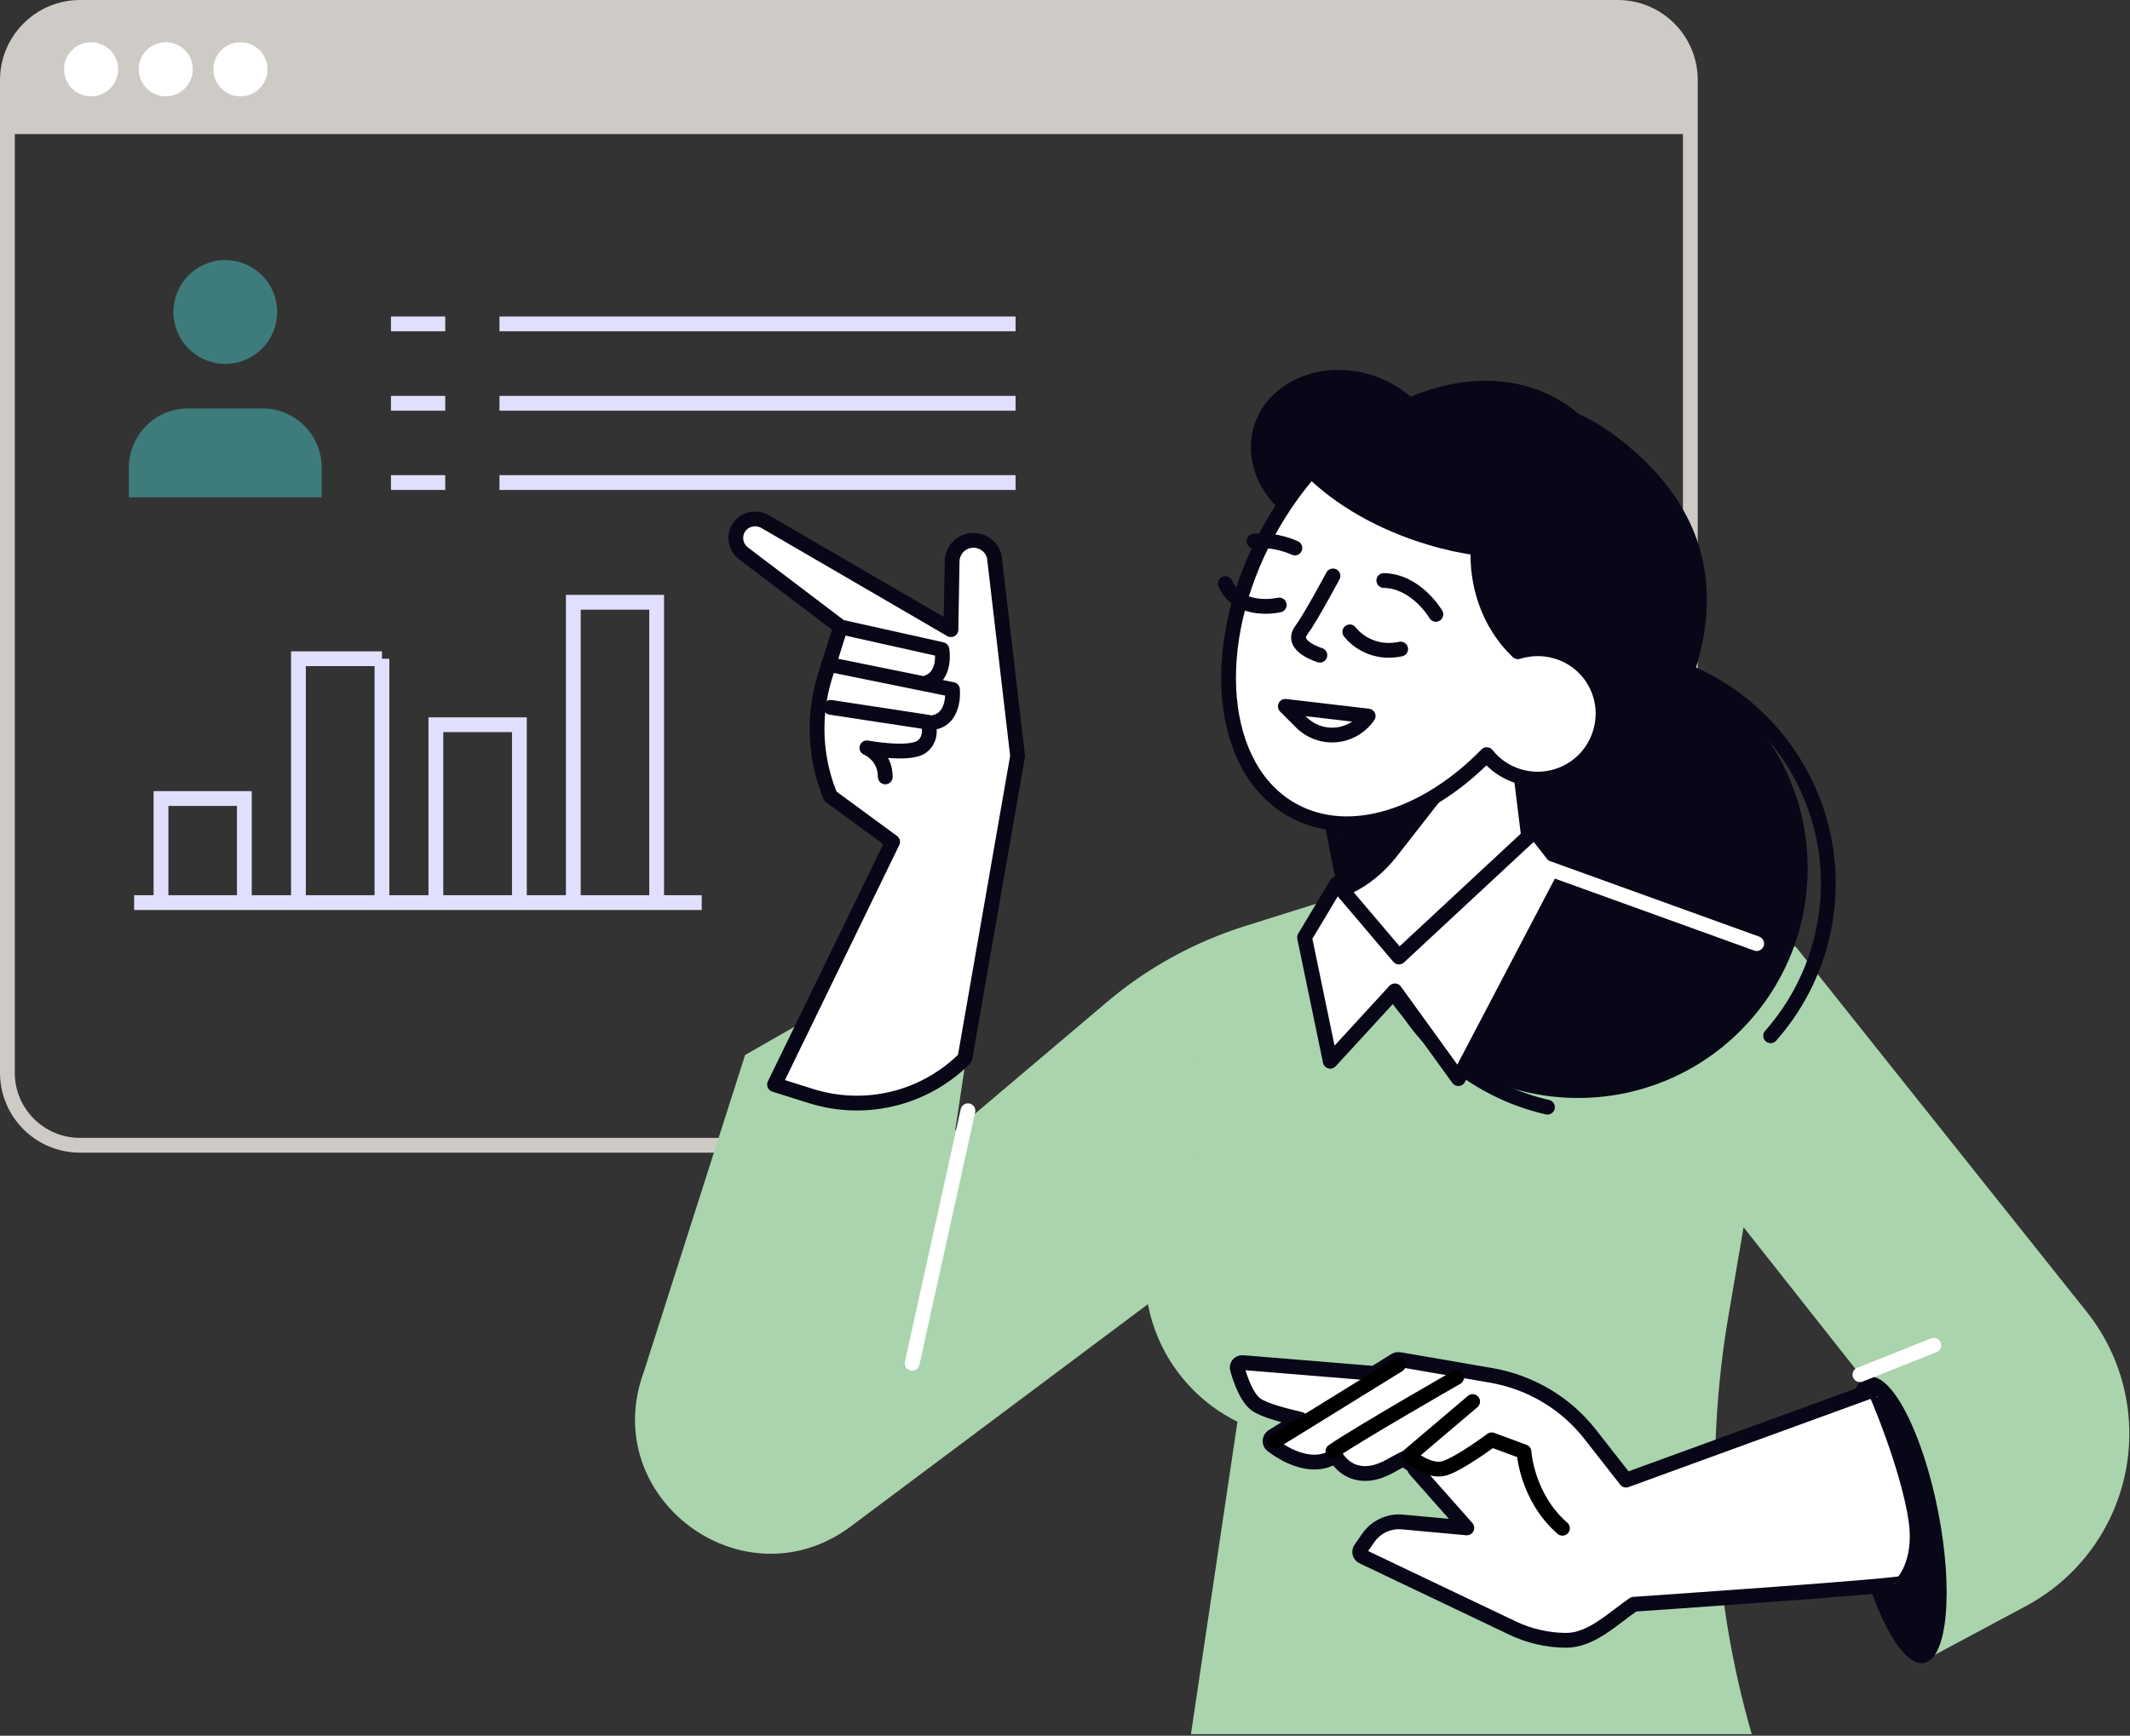
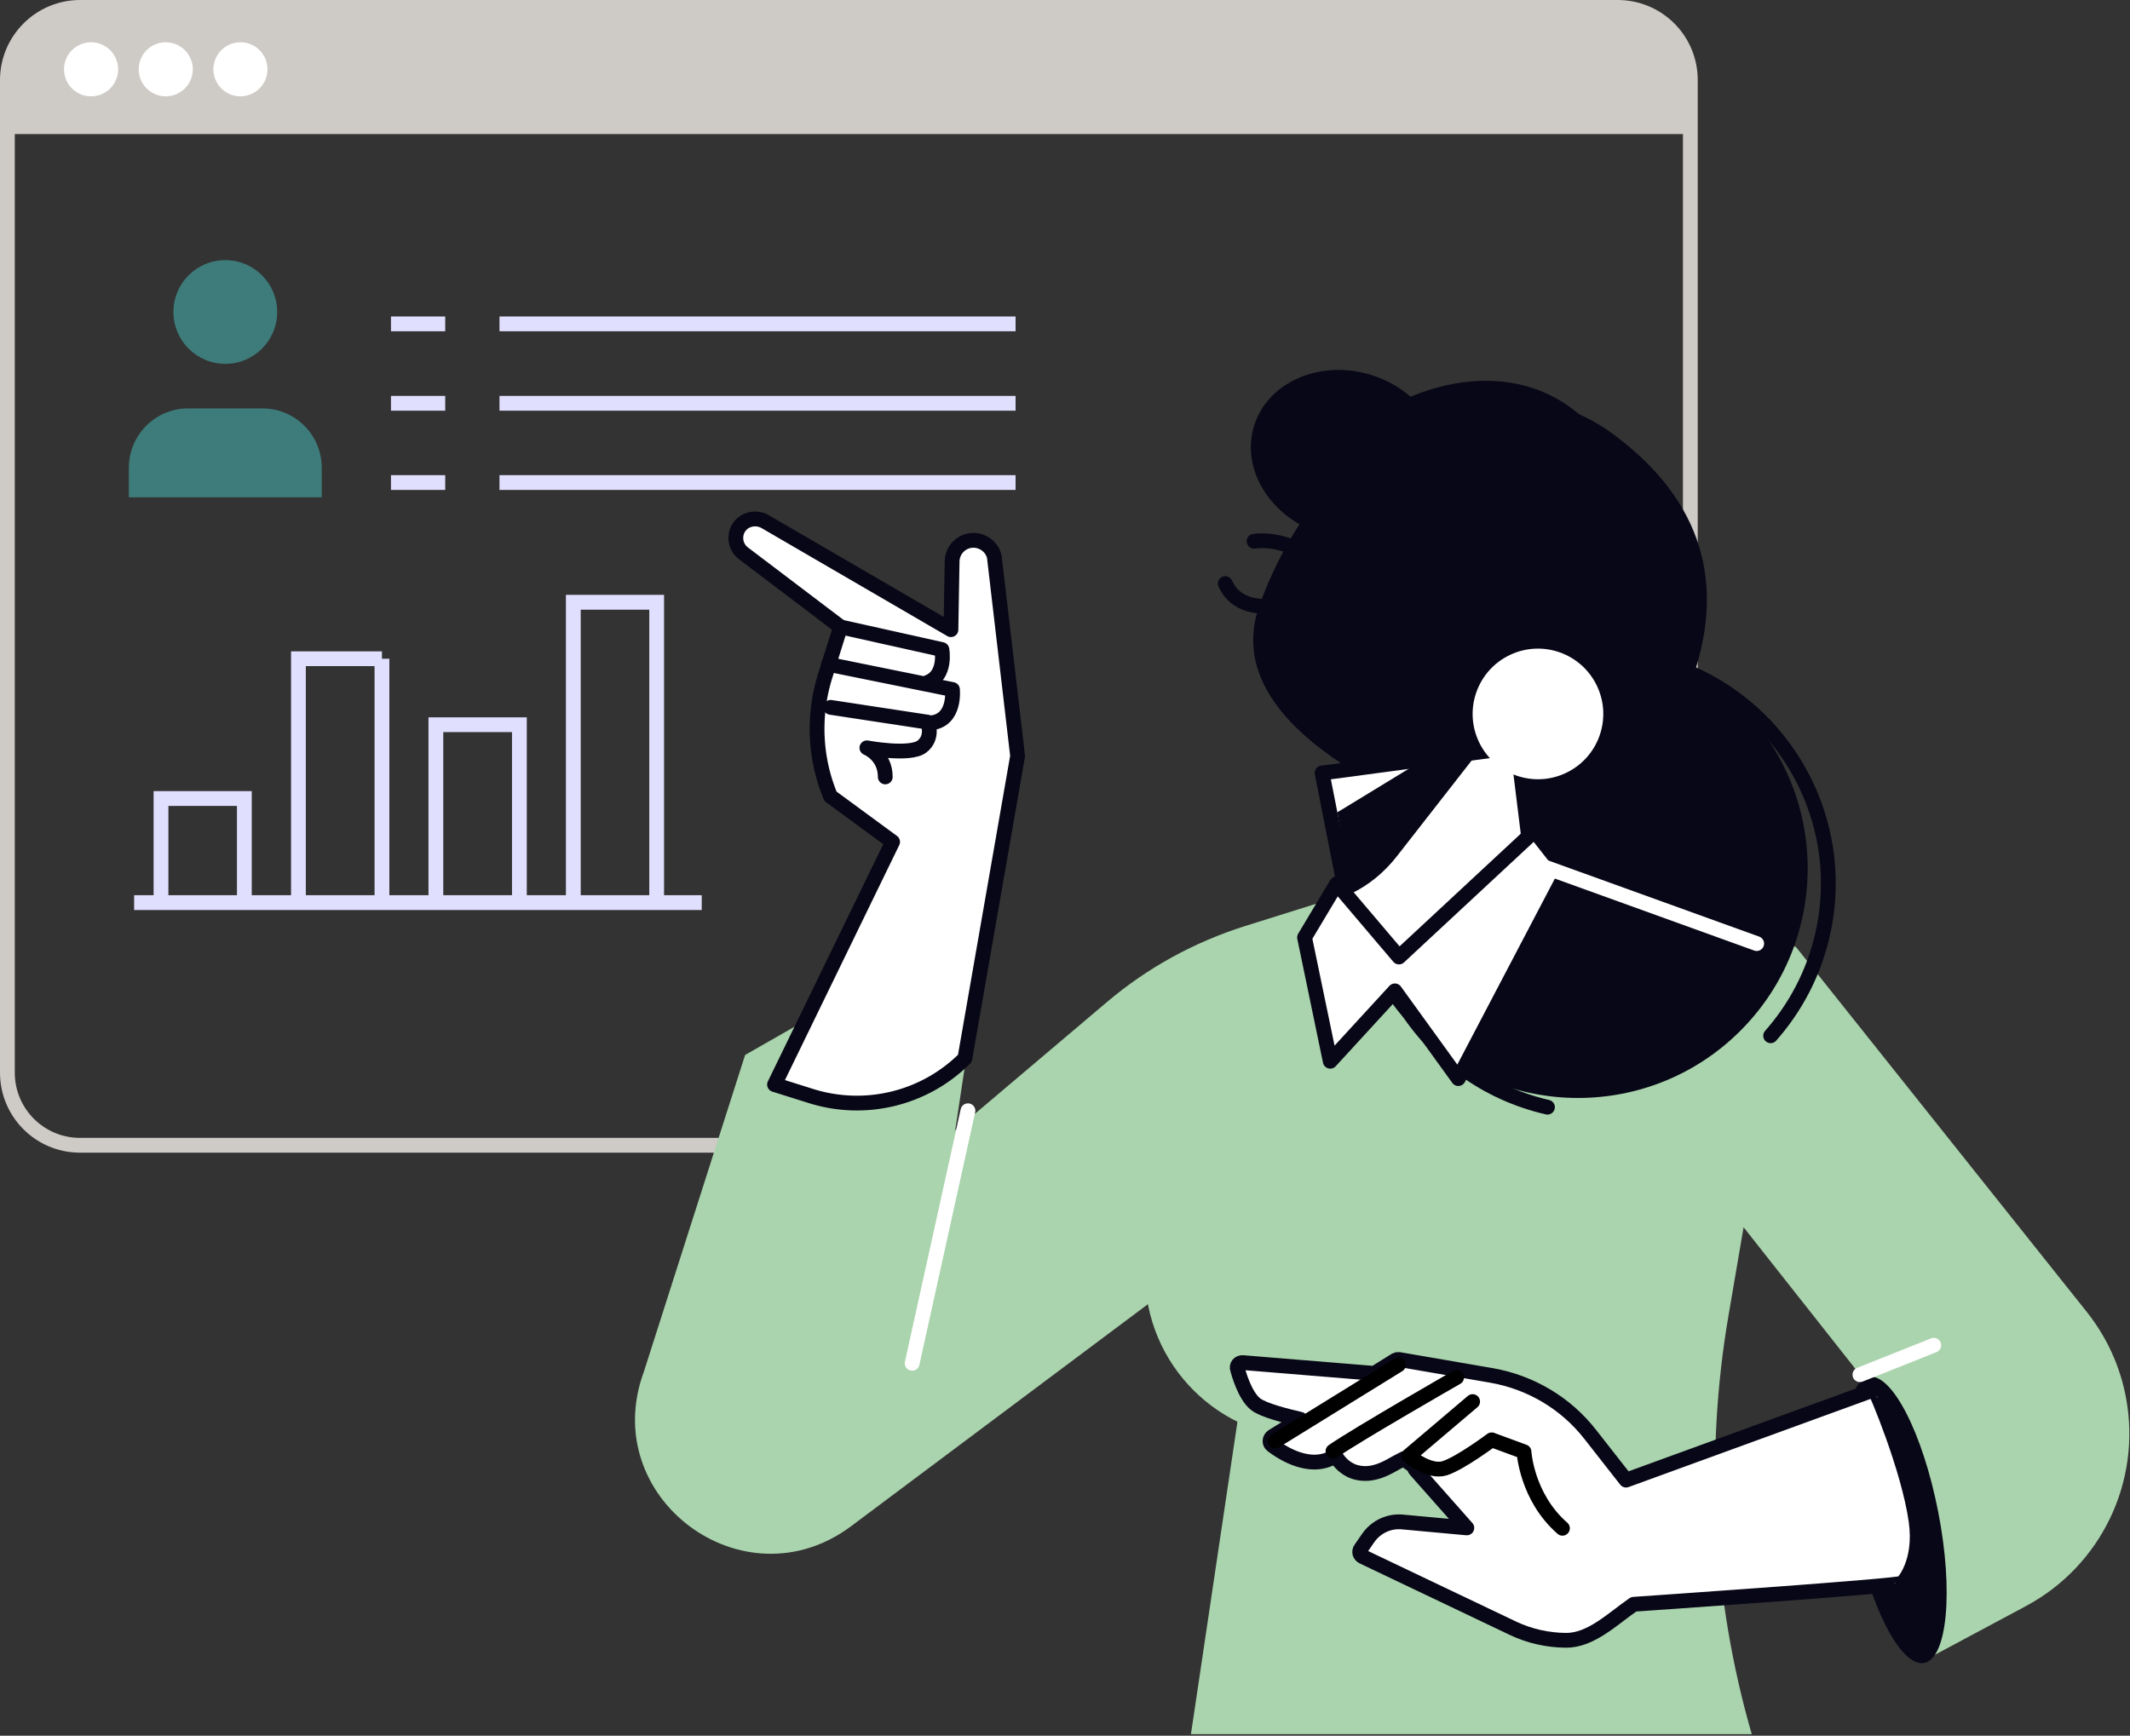
<svg xmlns="http://www.w3.org/2000/svg" width="703" height="573" fill="none">
  <rect width="100%" height="100%" fill="#333333" stroke="none" />
  <style>.B{stroke-width:4.882}.C{stroke-miterlimit:10}.D{stroke-linejoin:round}.E{stroke:#080717}.F{stroke-linecap:round}.G{fill:#fff}.H{fill:#080717}</style>
  <path d="M533.921 378.076H26.413c-13.249 0-23.972-10.723-23.972-23.972V26.413c0-13.193 10.779-23.972 23.972-23.972h507.508c13.25 0 23.972 10.723 23.972 23.972v327.691c-.056 13.249-10.779 23.972-23.972 23.972z" stroke="#cecac6" class="B C D" />
  <path d="M533.921 2.441H26.413C13.22 2.441 2.441 13.22 2.441 26.413v17.853h555.396V26.413c0-13.193-10.723-23.972-23.916-23.972z" fill="#cecac6" />
  <g class="G">
    <use href="#B" />
    <use href="#B" x="24.645" />
    <path d="M88.28 22.876c0 4.94-3.986 8.926-8.926 8.926s-8.926-3.986-8.926-8.926 3.986-8.926 8.926-8.926 8.926 3.986 8.926 8.926z" />
  </g>
  <g fill="#aad4ad">
    <path d="M439.605 385.094L280.897 503.83c-35.481 26.555-83.762-9.431-68.379-51.031l33.403-104.533 25.151-14.372c16.056-7.242 34.695-5.895 49.572 3.593l-5.39 35.705 50.078-42.386c13.361-11.34 28.856-19.817 45.586-25.095l29.866-9.375-1.179 88.758z" />
    <path d="M386.553 325.585l29.249 94.148-22.737 152.757H578.16c-12.969-44.968-15.551-92.294-7.636-138.442l4.941-28.912 40.589 51.425 18.358 91.958 34.302-18.358c24.701-13.249 38.063-40.927 33.01-68.491-1.908-10.499-6.4-20.323-13.024-28.632l-95.944-120.421c-2.189-.561-80.112-31.944-75.228-26.498l-130.975 39.466z" />
    <path d="M432.589 474.975c30.199 0 54.68-24.482 54.68-54.681s-24.481-54.681-54.68-54.681-54.681 24.482-54.681 54.681 24.482 54.681 54.681 54.681z" />
  </g>
  <path d="M639.689 499.057c5.108 26.049 3.031 48.393-4.604 49.909s-17.965-18.414-23.017-44.519c-5.109-26.049-3.032-48.393 4.603-49.909s17.909 18.414 23.018 44.519z" class="H" />
  <path d="M80.646 263.605H53.137v34.358h27.509v-34.358zm45.417-46.148H98.498v80.505h27.565v-80.505zm45.361 21.785h-27.565v58.723h27.565v-58.723zm45.303-40.422h-27.508v99.144h27.508V198.82zM44.266 297.965h187.34" stroke="#e1dffe" class="B" />
  <g class="H">
    <path d="M532.014 143.017c-22.232-16.225-54.906-15.27-61.474-6.625-3.874-5.333-9.712-9.768-16.842-12.238-16.674-5.783-34.358 1.179-39.467 15.438-4.435 12.407 2.021 26.218 14.653 33.46-5.221 8.084-9.769 17.123-13.249 26.947-14.035 39.242 48.842 64.505 60.856 68.66 32.505 11.228 69.165-8.365 81.796-43.846 12.744-35.368.562-62.147-26.273-81.796z" />
    <path d="M574.42 340.263c29.598-29.598 29.598-77.584 0-107.182s-77.584-29.597-107.181 0-29.597 77.584 0 107.182 77.584 29.597 107.181 0z" />
  </g>
  <g class="B C D E">
    <path d="M584.392 341.922c8.14-9.207 14.204-20.547 17.123-33.347 9.319-40.814-16.169-81.403-56.926-90.779-40.814-9.319-81.404 16.169-90.779 56.926-9.32 40.814 16.168 81.404 56.926 90.779" class="F" />
    <path d="M500.855 246.594l3.817 30.989 12.913 9.825-23.186 29.698c-14.597 18.695-44.463 11.06-48.281-12.351l-9.768-49.572 64.505-8.589z" class="G" />
  </g>
  <g class="H">
    <path d="M445.051 290.719c.225 1.46.562 2.864 1.011 4.211 5.558-2.695 10.723-6.793 15.046-12.351l36.547-46.821-1.404-1.067-54.849 33.46 3.649 22.568zm74.724-138.103c-8.141-1.067-15.495.168-20.941 4.098-15.438 11.116-16.954 48.786 10.386 64.562 1.684.954 3.93 1.122 5.333 2.47 13.699-25.095 14.99-52.098 5.222-71.13z" />
    <path d="M432.252 154.75c9.151 9.487 23.13 17.796 39.803 22.736 28.014 8.365 54.849 4.548 66.302-8.084-2.863-17.01-11.565-30.989-25.656-38.4-24.084-12.575-56.533-2.021-80.449 23.748z" />
  </g>
  <g class="G">
    <path d="M516.858 255.151c10.753-5.113 15.324-17.975 10.21-28.728s-17.976-15.323-28.728-10.209-15.323 17.975-10.21 28.728 17.976 15.323 28.728 10.209z" />
-     <path d="M513.711 215.046c-4.323-1.291-8.702-1.123-12.744.112-9.88-9.432-13.698-22.512-13.137-34.189-5.164-.73-10.498-1.853-15.831-3.481-16.337-4.884-30.035-12.968-39.242-22.176-5.277 5.951-10.049 12.8-14.204 20.379-20.266 37.221-16.561 78.372 8.309 91.902 18.639 10.161 43.846 1.965 63.832-18.47 2.638 3.312 6.287 5.895 10.666 7.186 11.397 3.368 23.411-3.088 26.779-14.484 3.481-11.397-2.975-23.411-14.428-26.779z" class="B C D E" />
+     <path d="M513.711 215.046z" class="B C D E" />
  </g>
  <path d="M427.368 180.911s-6.4-3.144-13.473-2.246m60.012 24.14s-6.4-10.948-17.178-11.172m-16.787-1.516s-7.411 13.867-10.499 18.021c-3.817 5.165 6.176 8.141 6.176 8.141" class="F B C D E" />
-   <path d="M451.565 236.38l-27.34-3.2 5.277 5.277c6.063 6.063 16.056 5.502 21.389-1.235l.674-.842z" class="B C D E" />
  <path d="M445.5 208.59s5.67 7.972 16.786 5.67m-40.083-14.542s-13.306 3.144-17.797-7.073" class="F B C D E" />
  <path d="M430.566 309.472l8.478 40.87 21.333-23.242 20.94 28.968 35.762-68.21-10.611-13.53-44.744 41.6-20.547-24.196-10.611 17.74z" class="B C D E G" />
  <path d="M507.816 285.5l71.972 25.993" stroke="#fff" class="B C D F" />
  <path d="M164.855 106.918h170.33m-170.33 26.219h170.33m-170.33 26.16h170.33m-206.148-52.379h17.909m-17.909 26.219h17.909m-17.909 26.16h17.909" stroke="#e1dffe" class="B" />
  <path d="M106.188 164.182v-9.769c0-10.835-8.757-19.593-19.592-19.593H62.118c-10.835 0-19.593 8.758-19.593 19.593v9.769h63.663zm-31.831-44.069c9.457 0 17.123-7.666 17.123-17.123s-7.666-17.123-17.123-17.123-17.123 7.666-17.123 17.123 7.666 17.123 17.123 17.123z" fill="#3d7c7a" />
  <g class="B C D">
    <path d="M408.673 450.441c.393-.45.899-.674 1.516-.618l43.172 3.537c.056 0 .112.056.169.056l7.017-4.379c.056-.056.168-.056.225-.056.112-.056.224-.112.393-.169h.393.28l30.316 5.222c12.968 2.245 24.646 9.15 32.73 19.536l11.789 15.046 81.965-29.867c.281-.112 11.284 25.769 13.754 43.341 1.965 13.979-4.491 20.491-4.491 20.491.056.954-88.701 7.017-88.701 7.017-7.074 4.885-14.092 11.958-22.4 11.902-5.951-.056-11.902-1.347-17.46-3.986l-49.572-23.635c-.449-.224-.786-.617-.954-1.123-.113-.505-.056-1.01.28-1.459l2.527-3.649c2.526-3.593 6.793-5.615 11.172-5.222l21.333 1.965-16.898-19.087c-.337-.337-.449-.786-.449-1.235-1.685-1.067-2.864-2.021-2.976-2.134-.168-.112-.224-.28-.337-.449-1.459.73-3.031 1.572-4.715 2.526-2.976 1.629-5.783 2.471-8.309 2.414-1.235 0-2.358-.224-3.481-.561-3.593-1.235-5.502-4.042-6.175-5.277-2.302 1.516-4.716 2.077-7.074 2.077-7.074-.056-13.53-5.333-13.923-5.614-.449-.337-.674-.898-.617-1.46s.336-1.066.842-1.403l9.151-5.67c-4.66-1.067-12.183-2.976-14.709-4.941-3.705-2.863-5.783-10.722-6.007-11.565-.225-.561-.112-1.122.224-1.571z" class="E G" />
    <g class="F">
      <path d="M420.855 475.706l40.702-25.151m19.2 4.152s-32.617 18.695-40.814 24.365m46.092-16.388l-21.109 17.908s6.68 5.727 11.902 4.099c5.221-1.685 15.494-9.376 15.494-9.376l10.667 3.93s.842 14.933 12.688 25.263" stroke="#000" />
      <path d="M638.23 444.098l-24.365 9.712" stroke="#fff" />
    </g>
    <g class="E">
      <path d="M277.417 206.961l-5.109 16.281c-4.042 13.024-3.424 27.059 1.797 39.635l20.491 15.045-38.961 80.113 11.958 3.761c17.964 5.67 37.557.898 50.863-12.407l17.403-99.817-7.691-65.797c-.898-3.761-4.716-6.063-8.477-5.221a7.07 7.07 0 0 0-5.446 6.737l-.393 22.568-61.193-35.593c-3.144-1.852-7.298-.898-9.038 2.302a6.38 6.38 0 0 0 1.74 8.084l32.056 24.309z" class="G" />
      <path d="M277.416 206.961l33.46 7.467s1.572 8.533-4.716 10.835m-32.728-5.951l40.926 8.309s1.123 10.33-7.186 11.004m-33.012-5.113l32.056 4.884s2.021 5.053-1.965 8.084-18.133.393-18.133.393 6.063 2.414 6.063 9.6" class="F" />
    </g>
    <path d="M301.053 450.048l18.414-83.368" stroke="#fff" class="F" />
  </g>
  <defs>
    <path id="B" d="M30.063 31.802a8.93 8.93 0 0 0 8.926-8.926 8.93 8.93 0 0 0-8.926-8.926 8.93 8.93 0 0 0-8.926 8.926 8.93 8.93 0 0 0 8.926 8.926z" />
  </defs>
</svg>